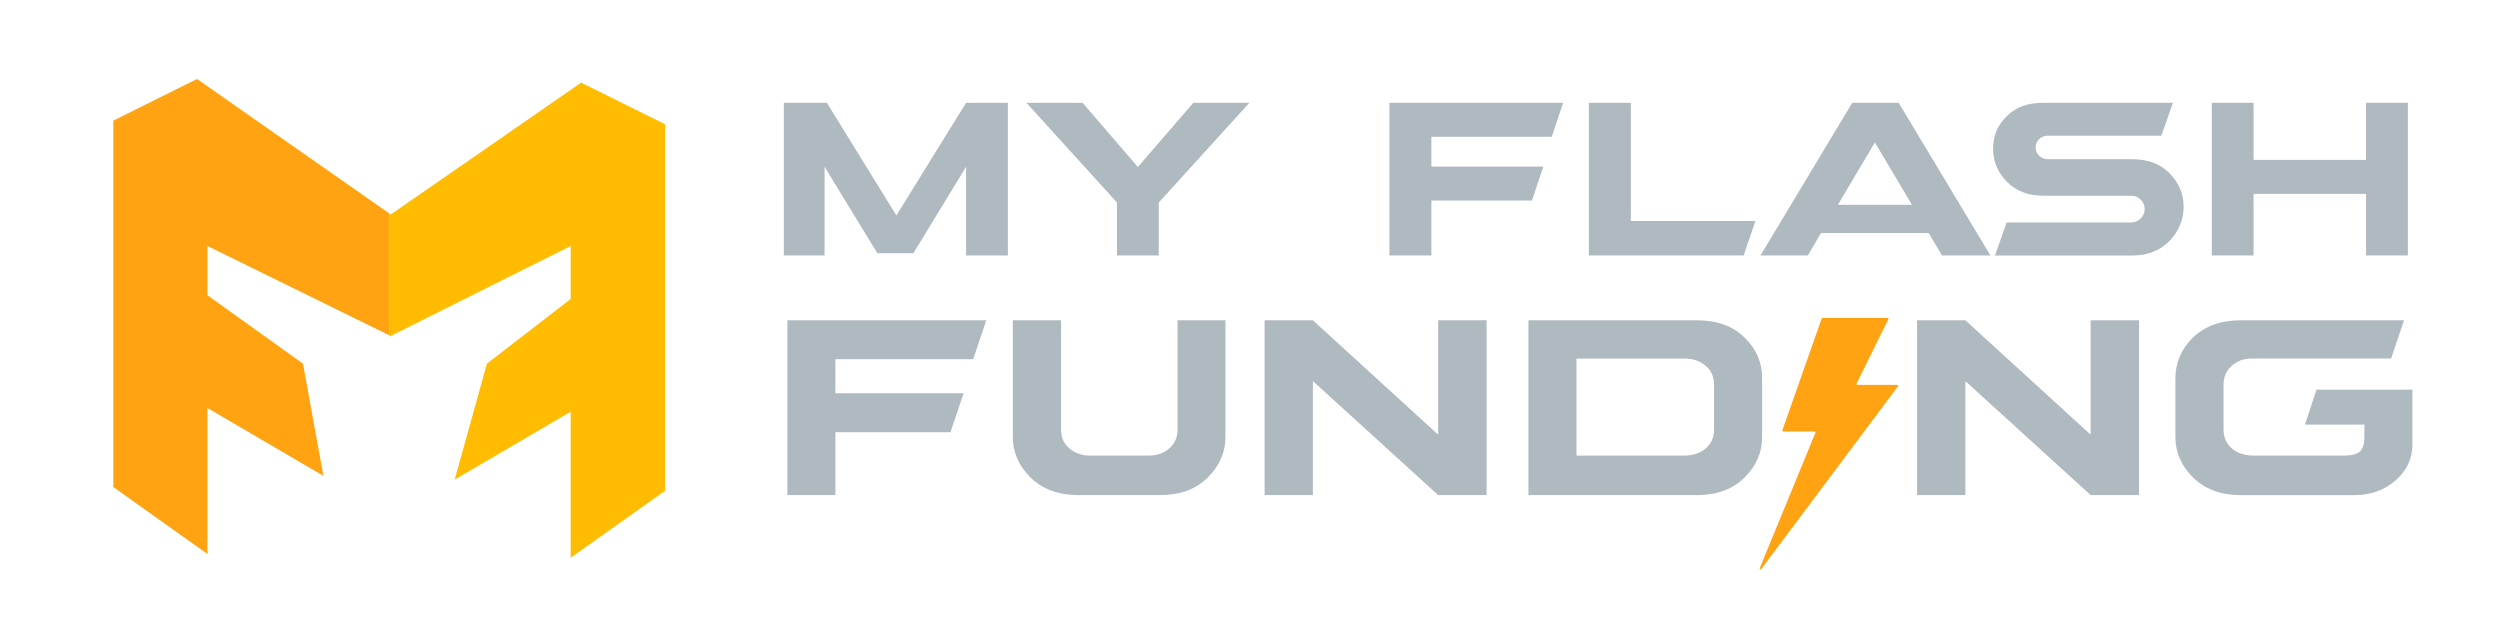
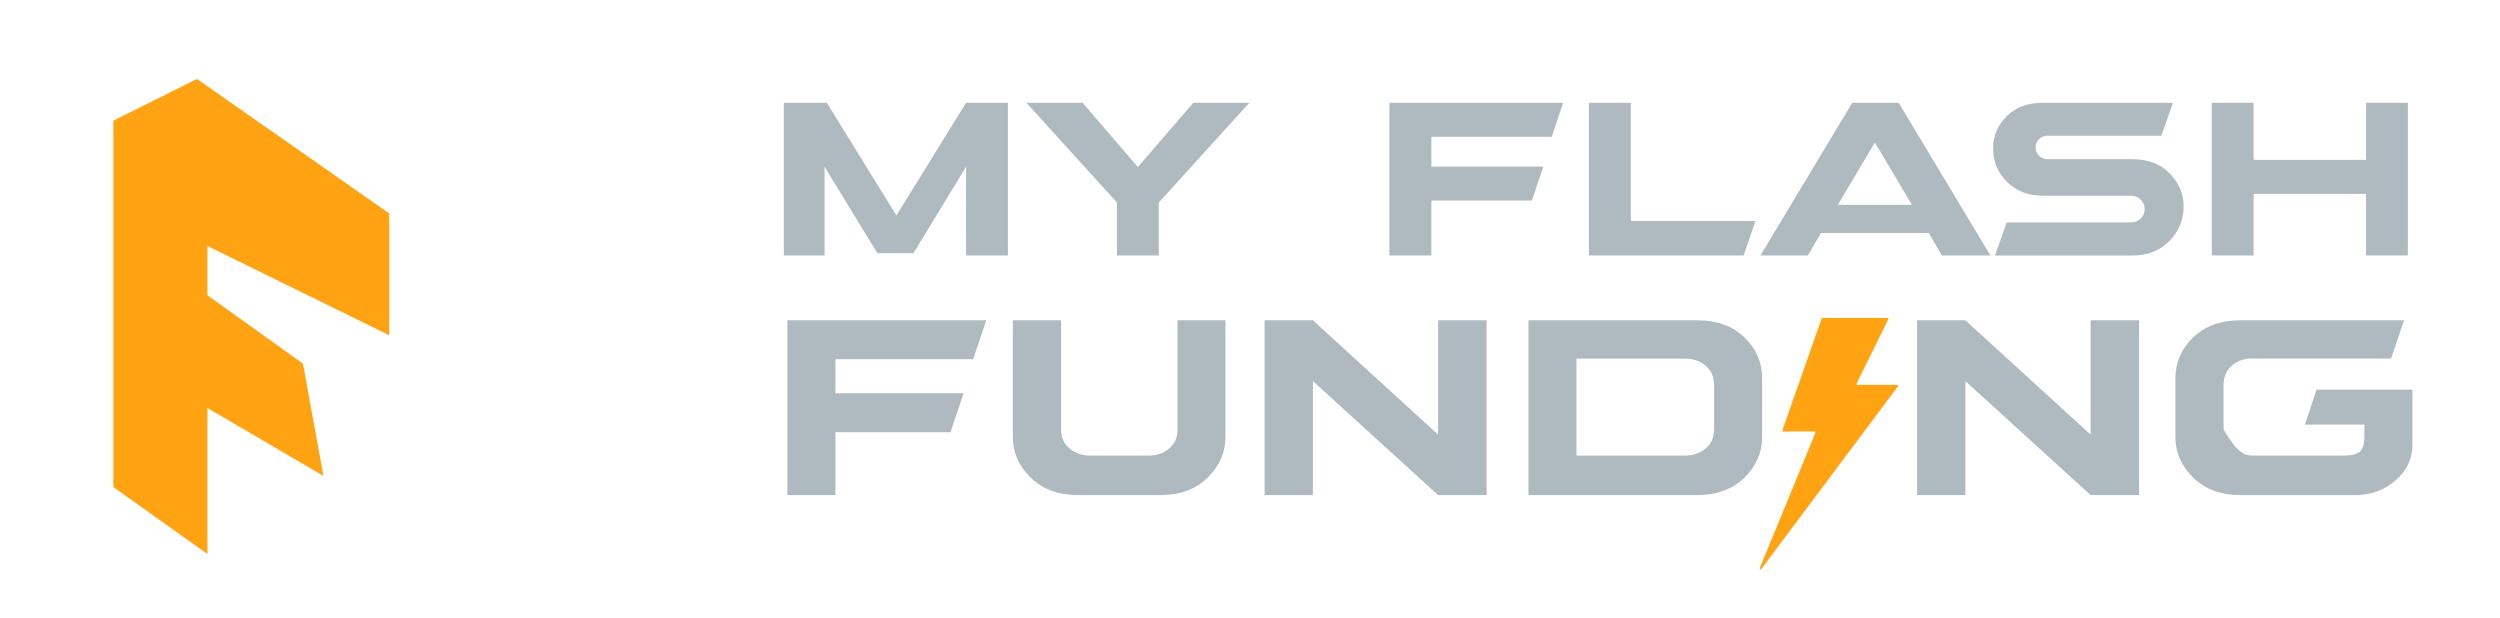
<svg xmlns="http://www.w3.org/2000/svg" width="255" height="63" viewBox="0 0 255 63" fill="none">
  <path d="M93.172 25.825H89.489L84.106 17.014V26.06H79.951V10.486H84.34L91.433 21.976L98.539 10.486H102.804V26.06H98.539V17.014L93.169 25.825H93.172Z" fill="#AFB9C0" />
  <path d="M118.194 20.652V26.057H113.929V20.652L104.691 10.483H110.422L116.064 17.035L121.719 10.483H127.438L118.2 20.652H118.194Z" fill="#AFB9C0" />
  <path d="M157.421 16.987L156.255 20.456H145.999V26.06H141.719V10.486H159.441L158.275 13.955H145.999V16.99H157.421V16.987Z" fill="#AFB9C0" />
  <path d="M179.053 22.542L177.851 26.06H162.064V10.486H166.344V22.542H179.056H179.053Z" fill="#AFB9C0" />
  <path d="M185.741 23.763L184.402 26.06H179.565L188.928 10.486H193.665L203.027 26.06H198.078L196.727 23.763H185.738H185.741ZM195.019 20.887L191.236 14.531L187.465 20.887H195.016H195.019Z" fill="#AFB9C0" />
  <path d="M208.379 19.962C206.88 19.962 205.65 19.492 204.708 18.543C203.766 17.593 203.294 16.457 203.294 15.149C203.294 13.841 203.766 12.756 204.708 11.83C205.614 10.929 206.828 10.486 208.379 10.486H221.637L220.458 13.844H208.84C208.503 13.844 208.219 13.967 207.982 14.202C207.758 14.425 207.634 14.709 207.622 15.067C207.634 15.363 207.758 15.634 207.982 15.881C208.243 16.116 208.552 16.24 208.9 16.24H217.508C219.083 16.24 220.337 16.71 221.279 17.659C222.245 18.633 222.73 19.769 222.73 21.077C222.73 22.386 222.245 23.606 221.279 24.583C220.301 25.571 219.047 26.063 217.508 26.063H203.494L204.672 22.693H217.345C217.741 22.693 218.078 22.557 218.35 22.286C218.623 22.015 218.759 21.692 218.759 21.325C218.759 20.957 218.623 20.634 218.362 20.375C218.102 20.104 217.793 19.968 217.408 19.968H208.379V19.962Z" fill="#AFB9C0" />
  <path d="M245.601 10.483V26.057H241.337V19.775H229.866V26.057H225.602V10.483H229.866V16.309H241.337V10.483H245.601Z" fill="#AFB9C0" />
  <path d="M98.285 40.114L96.952 44.084H85.212V50.498H80.314V32.669H100.599L99.263 36.639H85.209V40.114H98.282H98.285Z" fill="#AFB9C0" />
  <path d="M124.997 32.669V44.563C124.997 46.13 124.4 47.502 123.194 48.701C121.989 49.901 120.384 50.495 118.354 50.495H109.949C107.947 50.495 106.345 49.901 105.109 48.701C103.903 47.502 103.307 46.13 103.307 44.563V32.669H108.232V43.843C108.232 44.632 108.516 45.268 109.071 45.735C109.652 46.23 110.364 46.471 111.215 46.471H117.121C118.003 46.471 118.712 46.23 119.266 45.735C119.82 45.268 120.105 44.632 120.105 43.843V32.669H125.003H124.997Z" fill="#AFB9C0" />
  <path d="M151.63 50.498H146.69L133.914 38.872V50.498H128.989V32.669H133.914L146.69 44.337V32.669H151.63V50.498Z" fill="#AFB9C0" />
  <path d="M155.901 32.669H173.093C175.152 32.669 176.77 33.263 177.948 34.436C179.141 35.593 179.735 36.965 179.735 38.562V44.608C179.735 46.148 179.138 47.517 177.948 48.704C176.742 49.904 175.122 50.498 173.093 50.498H155.901V32.669ZM160.798 46.471H171.842C172.735 46.456 173.447 46.218 173.986 45.735C174.552 45.256 174.837 44.605 174.837 43.8V39.279C174.837 38.447 174.552 37.796 173.998 37.329C173.444 36.835 172.72 36.579 171.842 36.579H160.798V46.468V46.471Z" fill="#AFB9C0" />
  <path d="M218.184 50.498H213.244L200.468 38.872V50.498H195.543V32.669H200.468L213.244 44.337V32.669H218.184V50.498Z" fill="#AFB9C0" />
-   <path d="M221.888 38.604C221.888 36.995 222.485 35.611 223.678 34.436C224.884 33.263 226.504 32.669 228.533 32.669H245.214L243.893 36.567H229.684C228.876 36.567 228.179 36.82 227.625 37.317C227.071 37.811 226.801 38.462 226.801 39.267V43.8C226.801 44.605 227.086 45.256 227.64 45.735C228.206 46.215 228.918 46.456 229.784 46.471H239.138C239.931 46.456 240.458 46.314 240.728 46.034C241.028 45.738 241.167 45.256 241.167 44.566V43.309H235.106L236.284 39.749H246.065V45.359C246.065 46.772 245.51 47.972 244.39 48.961C243.269 49.964 241.906 50.471 240.301 50.501H228.533C226.531 50.501 224.926 49.907 223.693 48.707C222.488 47.508 221.891 46.136 221.891 44.569V38.607L221.888 38.604Z" fill="#AFB9C0" />
+   <path d="M221.888 38.604C221.888 36.995 222.485 35.611 223.678 34.436C224.884 33.263 226.504 32.669 228.533 32.669H245.214L243.893 36.567H229.684C228.876 36.567 228.179 36.82 227.625 37.317C227.071 37.811 226.801 38.462 226.801 39.267V43.8C228.206 46.215 228.918 46.456 229.784 46.471H239.138C239.931 46.456 240.458 46.314 240.728 46.034C241.028 45.738 241.167 45.256 241.167 44.566V43.309H235.106L236.284 39.749H246.065V45.359C246.065 46.772 245.51 47.972 244.39 48.961C243.269 49.964 241.906 50.471 240.301 50.501H228.533C226.531 50.501 224.926 49.907 223.693 48.707C222.488 47.508 221.891 46.136 221.891 44.569V38.607L221.888 38.604Z" fill="#AFB9C0" />
  <path d="M192.526 32.428H185.899C185.859 32.428 185.826 32.452 185.811 32.489L181.801 43.891C181.779 43.951 181.825 44.011 181.888 44.011H185.09C185.157 44.011 185.199 44.078 185.175 44.138L179.493 57.951C179.453 58.051 179.586 58.126 179.65 58.042L193.598 39.4C193.644 39.34 193.598 39.255 193.525 39.255H189.452C189.385 39.255 189.34 39.186 189.37 39.123L192.614 32.558C192.644 32.498 192.599 32.425 192.532 32.425L192.526 32.428Z" fill="#FFA312" />
  <path d="M21.16 8.801L20.094 8.057L11.561 12.303V49.681L21.16 56.511V41.618L32.991 48.541L30.904 37.097L21.16 30.116V25.092L39.7 34.198V21.768L21.16 8.801Z" fill="#FFA312" />
-   <path d="M59.276 8.43L39.857 21.876L39.7 21.768V34.198L39.779 34.237V34.303L39.845 34.27L39.86 34.276V34.264L58.209 25.092V30.493L49.665 37.097L46.379 48.918L58.209 41.995V56.888L67.841 50.055V12.677L59.276 8.43Z" fill="#FFBC00" />
</svg>